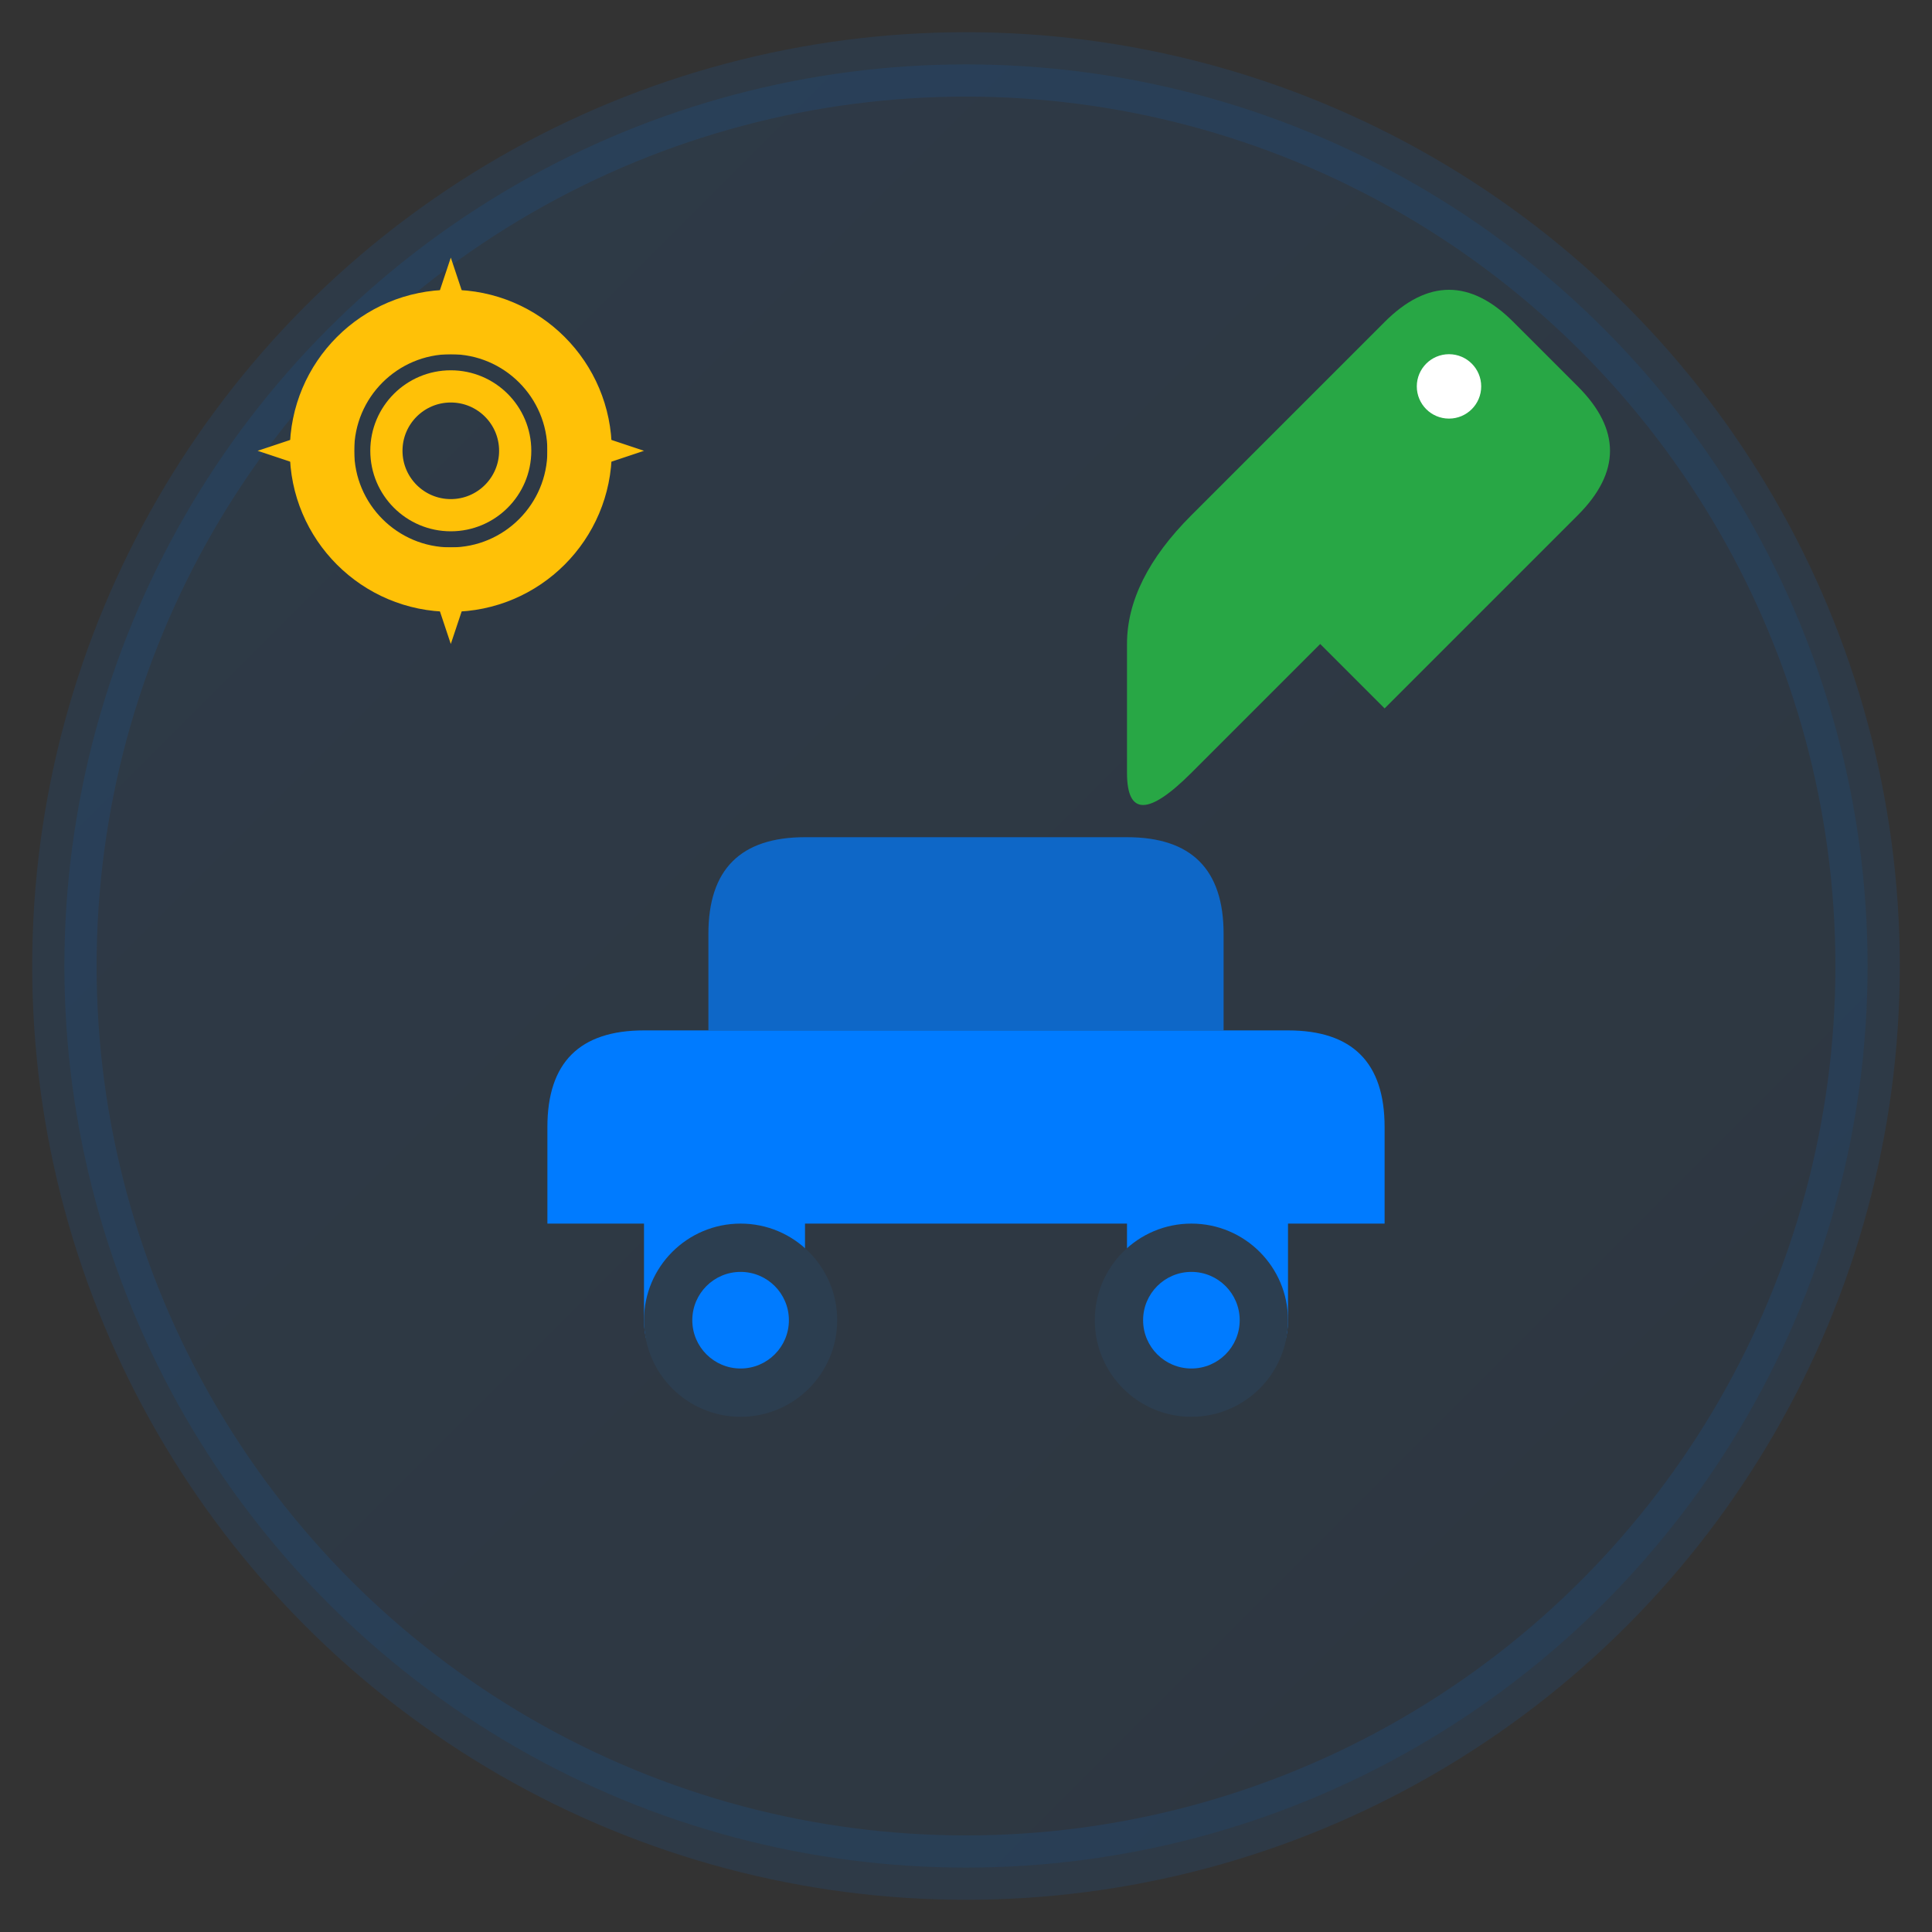
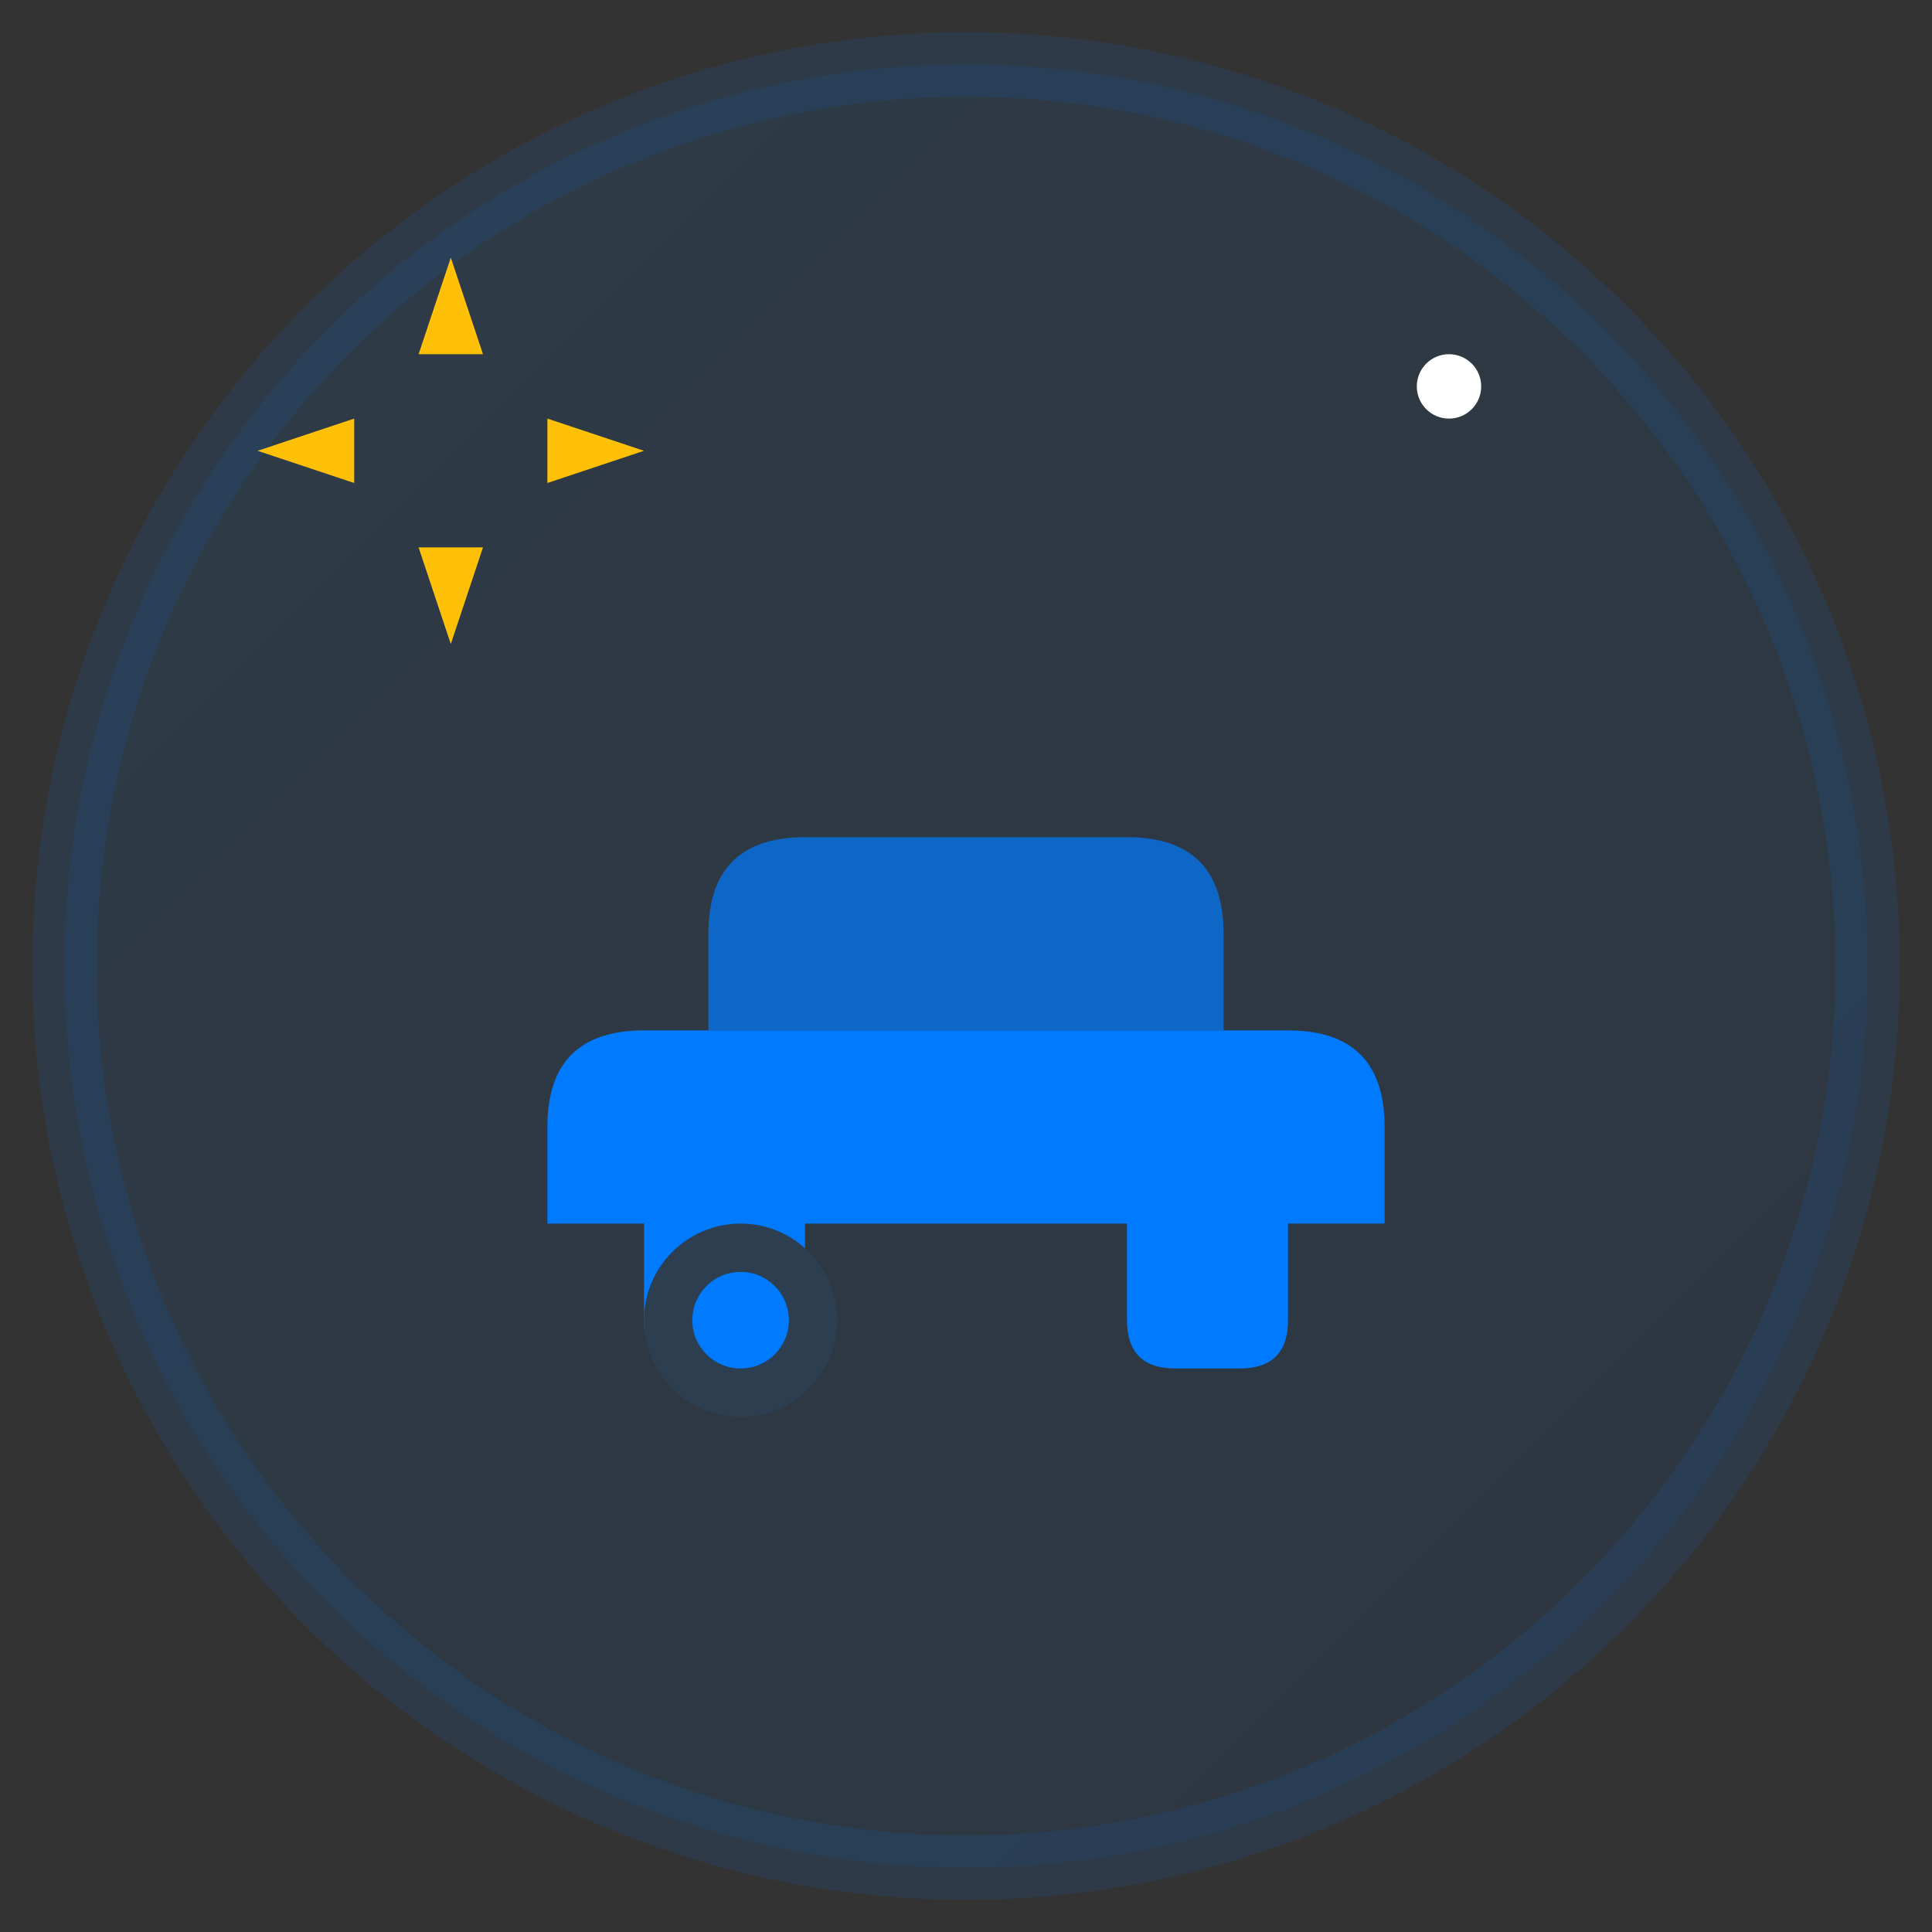
<svg xmlns="http://www.w3.org/2000/svg" width="60" height="60" viewBox="0 0 60 60">
  <rect x="0" y="0" width="60" height="60" fill="#333333" stroke="none" />
  <defs>
    <linearGradient id="serviceGradient" x1="0%" y1="0%" x2="100%" y2="100%">
      <stop offset="0%" style="stop-color:#007bff;stop-opacity:1" />
      <stop offset="100%" style="stop-color:#0056b3;stop-opacity:1" />
    </linearGradient>
  </defs>
  <circle cx="30" cy="30" r="28" fill="url(#serviceGradient)" opacity="0.1" stroke="#007bff" stroke-width="2" />
  <g transform="translate(15, 20)">
    <path d="M2 18 L2 15 Q2 12 5 12 L25 12 Q28 12 28 15 L28 18 L25 18 L25 21 Q25 22.5 23.5 22.5 L21.5 22.5 Q20 22.5 20 21 L20 18 L10 18 L10 21 Q10 22.5 8.5 22.5 L6.5 22.5 Q5 22.5 5 21 L5 18 Z" fill="#007bff" />
    <path d="M7 12 L7 9 Q7 6 10 6 L20 6 Q23 6 23 9 L23 12 Z" fill="#007bff" opacity="0.7" />
    <circle cx="8" cy="21" r="3" fill="#2c3e50" />
-     <circle cx="22" cy="21" r="3" fill="#2c3e50" />
    <circle cx="8" cy="21" r="1.5" fill="#007bff" />
-     <circle cx="22" cy="21" r="1.5" fill="#007bff" />
  </g>
  <g transform="translate(35, 8)">
-     <path d="M2 8 L8 2 Q10 0 12 2 L14 4 Q16 6 14 8 L8 14 L6 12 L2 16 Q0 18 0 16 L0 12 Q0 10 2 8 Z" fill="#28a745" />
    <circle cx="10" cy="4" r="1" fill="white" />
  </g>
  <g transform="translate(8, 8)">
-     <circle cx="6" cy="6" r="4" fill="none" stroke="#ffc107" stroke-width="2" />
-     <circle cx="6" cy="6" r="2" fill="none" stroke="#ffc107" stroke-width="1" />
    <path d="M6 0 L7 3 L5 3 Z M12 6 L9 7 L9 5 Z M6 12 L5 9 L7 9 Z M0 6 L3 5 L3 7 Z" fill="#ffc107" />
  </g>
</svg>